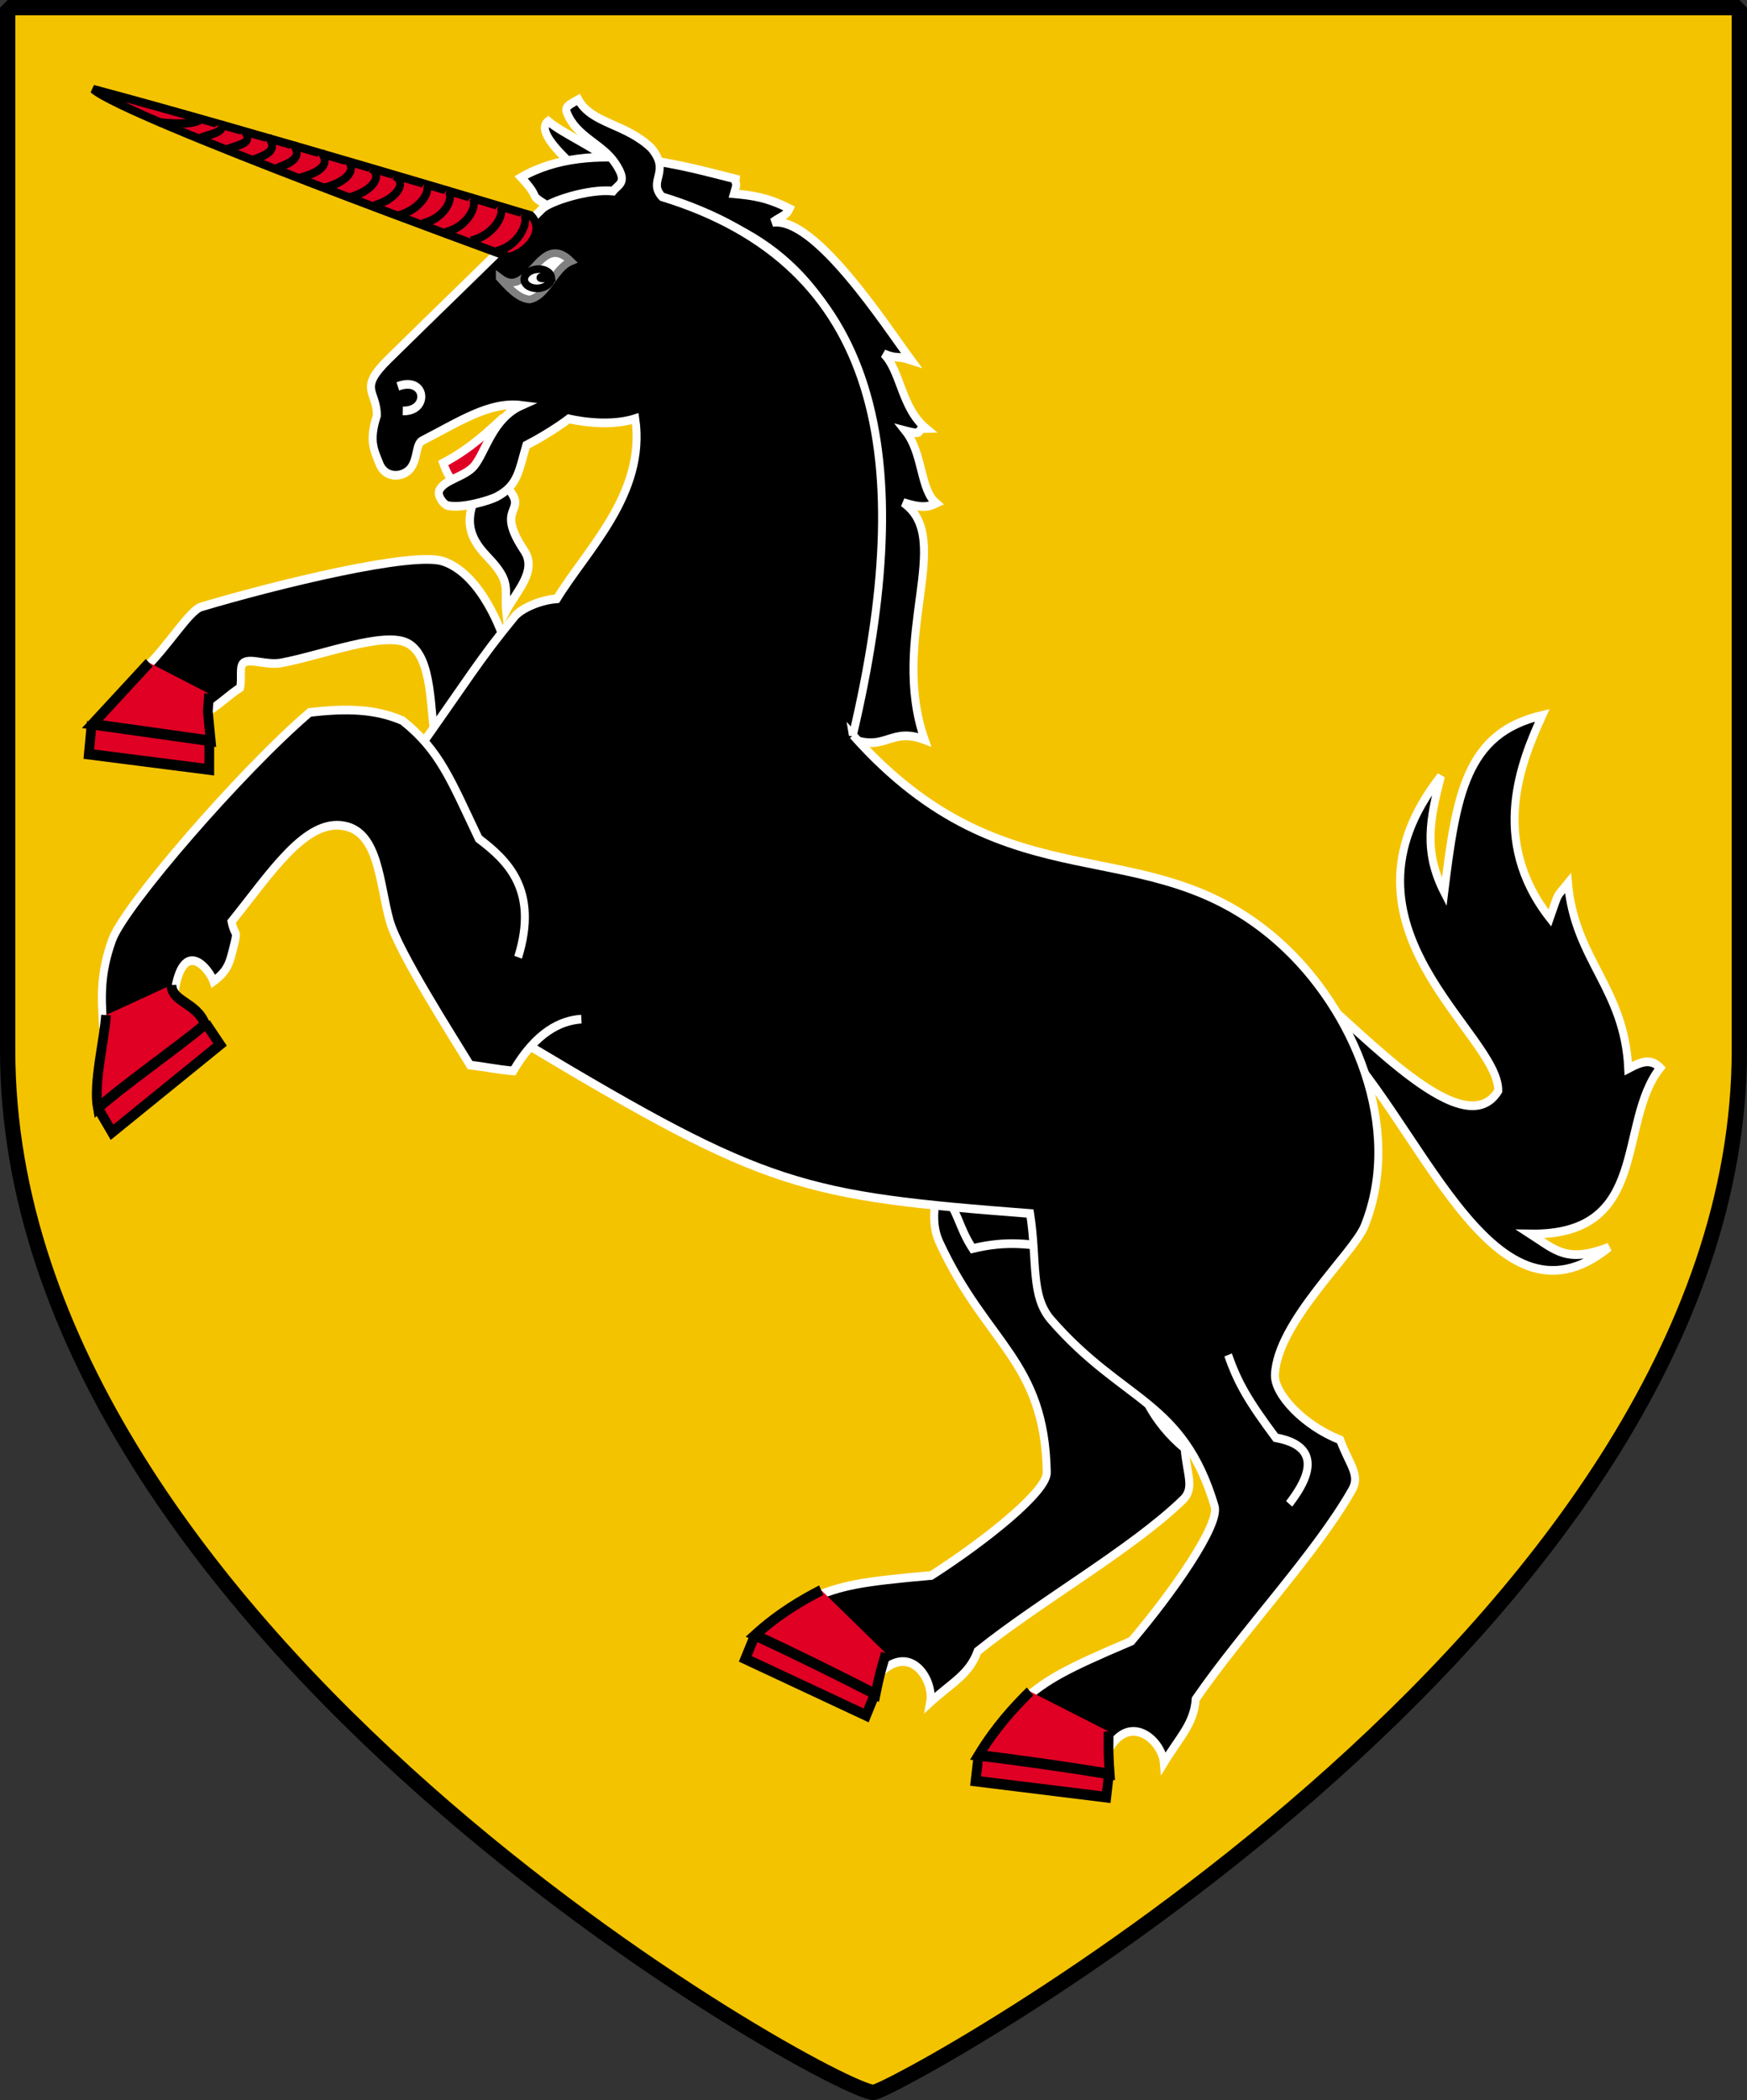
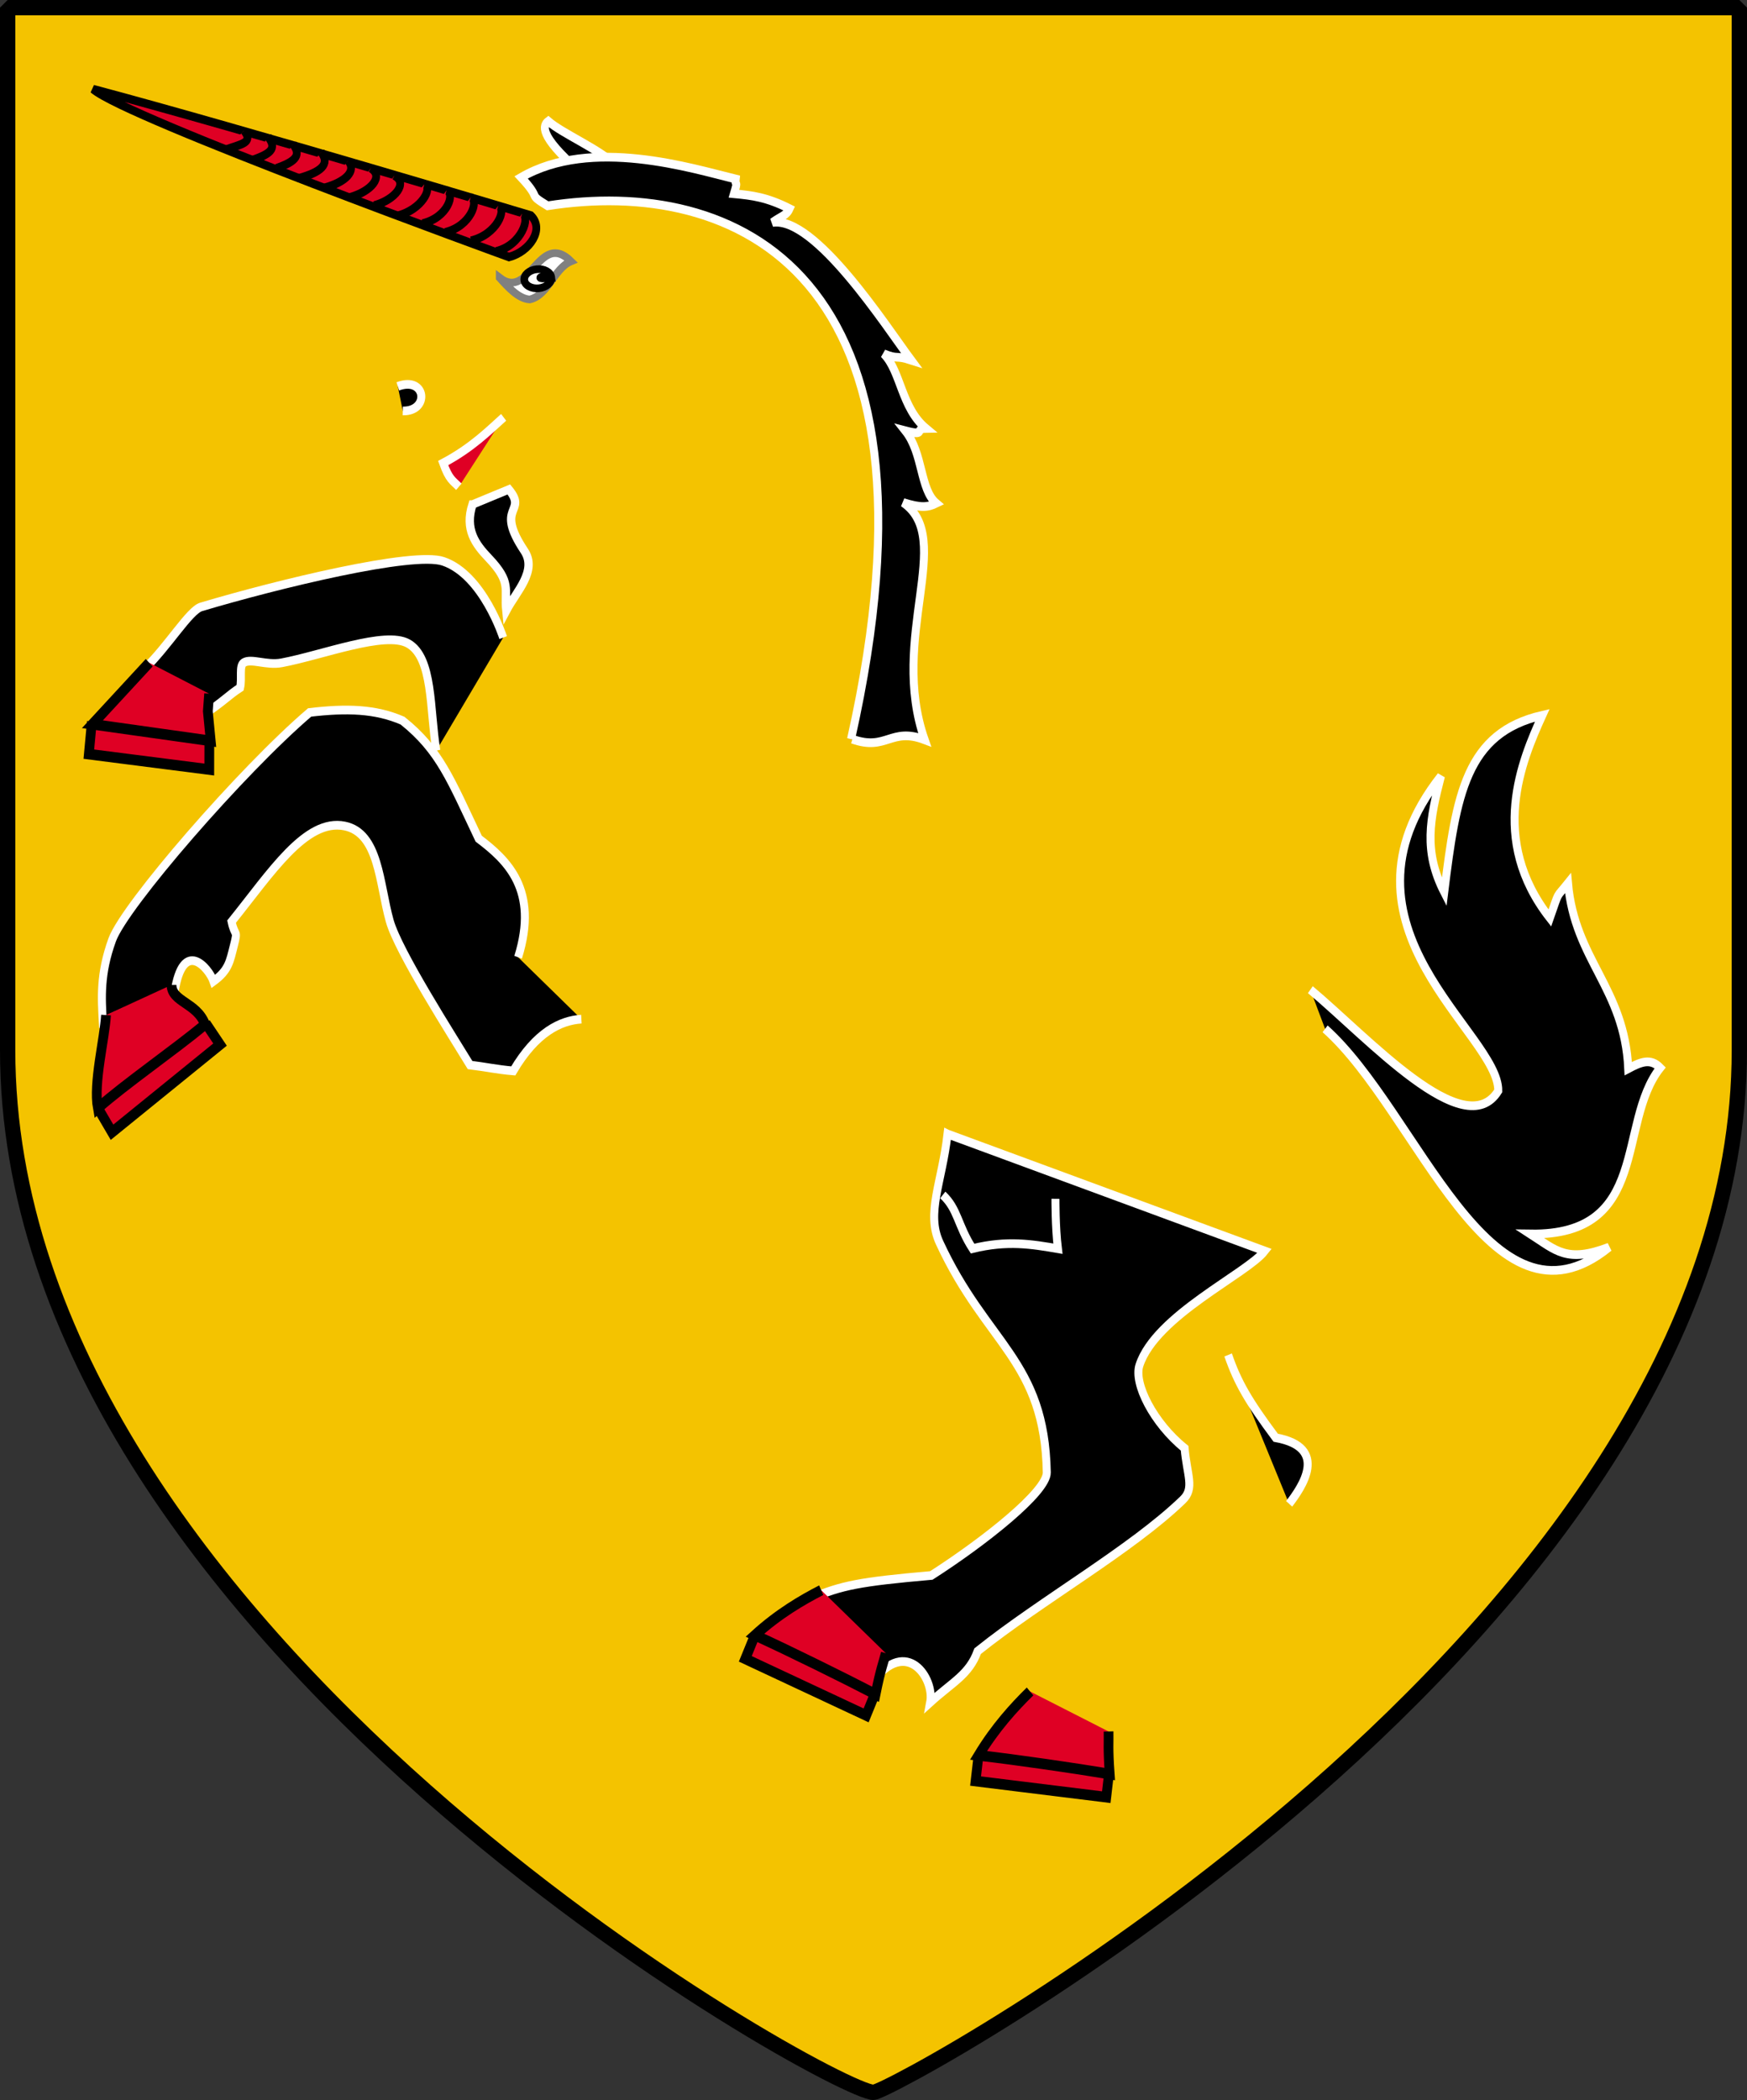
<svg xmlns="http://www.w3.org/2000/svg" xmlns:ns1="http://sodipodi.sourceforge.net/DTD/sodipodi-0.dtd" xmlns:ns2="http://www.inkscape.org/namespaces/inkscape" version="1.0" width="342.542" height="411.602" id="svg3335" ns1:version="0.32" ns2:version="0.91 r13725" ns1:docname="COA_Kaedwen_var2.svg" ns2:output_extension="org.inkscape.output.svg.inkscape">
  <rect width="100%" height="100%" fill="#333333" stroke="none" />
  <ns1:namedview ns2:window-height="1017" ns2:window-width="1920" ns2:pageshadow="2" ns2:pageopacity="0.0" guidetolerance="10.0" gridtolerance="10.0" objecttolerance="10.0" borderopacity="1.0" bordercolor="#666666" pagecolor="#ffffff" id="base" showgrid="false" ns2:zoom="1.0644379" ns2:cx="43.748531" ns2:cy="167.6343" ns2:window-x="-4" ns2:window-y="-4" ns2:current-layer="svg3335" ns2:window-maximized="1" />
  <defs id="defs3337">
    <ns2:perspective ns1:type="inkscape:persp3d" ns2:vp_x="0 : 205.80093 : 1" ns2:vp_y="0 : 1000 : 0" ns2:vp_z="342.54242 : 205.80093 : 1" ns2:persp3d-origin="171.27121 : 137.20062 : 1" id="perspective9" />
    <ns2:perspective id="perspective3587" ns2:persp3d-origin="164.64 : 121.59667 : 1" ns2:vp_z="329.28 : 182.395 : 1" ns2:vp_y="0 : 1000 : 0" ns2:vp_x="0 : 182.395 : 1" ns1:type="inkscape:persp3d" />
  </defs>
  <g style="stroke:#ffffff;stroke-width:2.5;stroke-miterlimit:4;stroke-dasharray:none" id="g6133" transform="matrix(0.613,0.236,-0.236,0.613,28.574,-136.661)" />
  <g id="g6139" transform="matrix(0.652,0.081,-0.081,0.652,-39.513,-103.069)" style="stroke:#ffffff;stroke-width:2.5;stroke-miterlimit:4;stroke-dasharray:none" />
  <g id="g4281">
    <g style="fill:#f4c300;stroke:#000000;stroke-opacity:1;fill-opacity:1" id="layer1" transform="translate(-283.014,-283.704)">
      <path style="fill:#f4c300;fill-opacity:1;fill-rule:nonzero;stroke:#000000;stroke-width:3;stroke-linecap:round;stroke-linejoin:bevel;marker:none;marker-start:none;marker-mid:none;marker-end:none;stroke-miterlimit:4;stroke-dasharray:none;stroke-dashoffset:0;stroke-opacity:1;visibility:visible;display:block" id="path1298" d="M 284.514,285.204 L 624.057,285.204 L 624.057,489.505 C 624.057,604.132 457.974,693.806 454.286,693.806 C 446.528,693.806 284.514,604.4 284.514,489.505 L 284.514,285.204 z" />
    </g>
    <g id="g4239">
      <path style="fill:#000000;fill-opacity:1;fill-rule:evenodd;stroke:#ffffff;stroke-width:1.634;stroke-linecap:butt;stroke-linejoin:miter;stroke-miterlimit:4;stroke-opacity:1;stroke-dasharray:none" d="m 92.644,98.877 c -1.575,4.859 0.586,7.789 3.133,10.459 4.631,4.854 3.068,6.109 3.493,10.321 1.979,-3.736 6.14,-7.781 3.534,-11.691 -5.927,-8.894 0.742,-7.416 -3.031,-12.037 l -7.128,2.948 z" id="path14385" ns1:nodetypes="cscscc" ns2:transform-center-x="7.6779666" ns2:connector-curvature="0" ns2:transform-center-y="-2.3889725" />
      <g id="g4138" transform="matrix(0.954,0,0,1.038,8.172,3.297)">
        <g id="g3347">
          <g style="stroke:#ffffff;stroke-width:2.5;stroke-miterlimit:4;stroke-dasharray:none" id="g2347" transform="matrix(0.601,0.266,-0.266,0.601,252.324,-101.076)">
            <path ns2:connector-curvature="0" ns1:nodetypes="csscccccscscc" d="m 100.127,474.874 c 4.027,13.388 2.989,23.498 10.336,29.537 25.369,20.852 43.753,17.632 57.393,46.809 2.333,4.99 -9.766,25.95 -21.04,41.68 -19.842,10.761 -24.556,14.024 -31.738,21.241 17.458,0.817 19.308,5.211 27.33,14.027 4.501,-16.145 17.344,-8.654 18.836,-1.803 4.053,-8.19 7.922,-12.227 7.615,-19.437 12.173,-21.291 32.146,-46.141 41.079,-65.726 2.097,-4.597 -1.678,-6.96 -5.491,-13.785 -11.814,-2.664 -22.137,-10.505 -22.563,-16.073 -1.157,-15.132 20.092,-37.656 22.524,-45.888 l -104.28,9.418 z" style="color:#000000;fill:#000000;fill-opacity:1;fill-rule:evenodd;stroke:#ffffff;stroke-width:2.5;stroke-linecap:butt;stroke-linejoin:miter;stroke-miterlimit:4;stroke-opacity:1;stroke-dasharray:none;stroke-dashoffset:0;marker:none;visibility:visible;display:inline;overflow:visible;enable-background:accumulate" id="path2343" />
          </g>
          <path ns2:connector-curvature="0" d="m 94.946,75.627 c -3,2.463 -6.483,5.738 -12.428,8.633 1.227,3.136 1.97,3.302 3.224,4.477" style="color:#000000;fill:#df0024;fill-opacity:1;fill-rule:evenodd;stroke:#ffffff;stroke-width:1.642;stroke-linecap:butt;stroke-linejoin:miter;stroke-miterlimit:4;stroke-opacity:1;stroke-dasharray:none;stroke-dashoffset:0;marker:none;visibility:visible;display:inline;overflow:visible;enable-background:accumulate" id="path5155" />
          <path ns2:connector-curvature="0" d="m 185.199,222.46 c 3.117,2.656 3.051,5.752 6.126,10.127 7.174,-1.617 12.198,-0.817 17.538,0.023 -0.543,-4.133 -0.498,-9.424 -0.498,-9.424" style="color:#000000;fill:#000000;fill-opacity:1;fill-rule:evenodd;stroke:#ffffff;stroke-width:1.642;stroke-linecap:butt;stroke-linejoin:miter;stroke-miterlimit:4;stroke-opacity:1;stroke-dasharray:none;stroke-dashoffset:0;marker:none;visibility:visible;display:inline;overflow:visible;enable-background:accumulate" id="path6128" />
          <path ns2:connector-curvature="0" d="m 118.144,28.157 c -3.437,-3.129 -11.048,-6.067 -14.031,-8.438 -1.009,0.701 -2.159,2.53 6.316,9.36" style="color:#000000;fill:#000000;fill-opacity:1;fill-rule:evenodd;stroke:#ffffff;stroke-width:1.642;stroke-linecap:butt;stroke-linejoin:miter;stroke-miterlimit:4;stroke-opacity:1;stroke-dasharray:none;stroke-dashoffset:0;marker:none;visibility:visible;display:inline;overflow:visible;enable-background:accumulate" id="path5119" />
          <path ns2:connector-curvature="0" d="m 94.85,117.219 c 0,0 -4.131,-11.858 -12.322,-14.404 -6.202,-1.927 -34.03,4.304 -49.748,8.608 -2.416,0.662 -6.793,7.421 -11.644,11.702 6.118,1.985 8.931,4.642 11.956,8.8 4.713,-2.968 5.263,-3.798 7.688,-5.239 0.445,-1.754 -0.267,-4.155 0.774,-4.745 1.516,-0.86 4.656,0.576 7.759,0.042 8.364,-1.439 21.239,-6.087 25.993,-3.663 5.189,2.646 4.428,12.514 5.805,20.231" style="color:#000000;fill:#000000;fill-opacity:1;fill-rule:evenodd;stroke:#ffffff;stroke-width:1.642;stroke-linecap:butt;stroke-linejoin:miter;stroke-miterlimit:4;stroke-opacity:1;stroke-dasharray:none;stroke-dashoffset:0;marker:none;visibility:visible;display:inline;overflow:visible;enable-background:accumulate" id="path3158" />
          <g style="stroke:#ffffff;stroke-width:2.5;stroke-miterlimit:4;stroke-dasharray:none" id="g2606" transform="matrix(0.652,0.081,-0.081,0.652,27.371,4.598)">
            <path ns2:connector-curvature="0" ns1:nodetypes="cccccccccccc" id="path5115" style="color:#000000;fill:#000000;fill-opacity:1;fill-rule:evenodd;stroke:#ffffff;stroke-width:2.5;stroke-linecap:butt;stroke-linejoin:miter;stroke-miterlimit:4;stroke-opacity:1;stroke-dasharray:none;stroke-dashoffset:0;marker:none;visibility:visible;display:inline;overflow:visible;enable-background:accumulate" d="m 392.071,237.325 c 31.825,20.052 62.276,83.567 95.892,51.324 -12.549,6.229 -16.304,3.023 -24.915,-0.733 37.555,-4.122 22.808,-34.899 34.441,-52.394 -3.389,-2.473 -6.229,-0.916 -9.893,1.466 -4.03,-22.899 -20.426,-28.853 -25.281,-50.562 -3.389,5.038 -2.29,2.107 -4.397,10.625 -21.892,-20.06 -14.289,-43.875 -9.526,-57.523 -23.083,7.969 -23.907,25.922 -24.182,54.226 -7.969,-10.9 -7.053,-20.335 -5.129,-32.975 -31.418,47.448 27.204,71.171 28.945,87.567 -8.519,16.762 -42.501,-10.259 -61.92,-21.617" />
            <path ns2:connector-curvature="0" id="path5117" style="color:#000000;fill:#000000;fill-opacity:1;fill-rule:evenodd;stroke:#ffffff;stroke-width:2.5;stroke-linecap:butt;stroke-linejoin:miter;stroke-miterlimit:4;stroke-opacity:1;stroke-dasharray:none;stroke-dashoffset:0;marker:none;visibility:visible;display:inline;overflow:visible;enable-background:accumulate" d="M 234.649,172.993 C 250.773,34.53 178.014,17.108 121.54,32.582 c -7.123,-2.927 -1.596,-1.241 -9.219,-7.091 20.388,-14.36 52.832,-9.13 66.66,-7.801 0,2.393 0.886,-0.266 0,4.255 5.906,-0.222 10.346,-0.248 17.771,2.117 -0.737,2.152 -2.272,2.415 -4.803,4.599 12.95,-3.563 39,25.301 47.931,33.91 -5.311,-0.886 -3.913,0.409 -8.735,-0.752 5.951,4.317 7.36,14.747 15.741,19.663 -3.853,0.533 0.62,2.249 -6.319,1.461 6.392,5.786 6.581,16.178 12.164,19.491 -2.451,1.487 -4.56,1.976 -10.283,1.064 17.437,8.253 0.352,39.1 15.062,66.819 -11.006,-2.363 -11.412,4.797 -22.446,2.634" ns1:nodetypes="ccccccccccccccc" />
          </g>
-           <path ns2:connector-curvature="0" ns1:nodetypes="cccccscssccsscssssccccccccsscccccscsssc" d="m 166.726,135.634 c 13.494,-52.621 5.814,-88.963 -39.224,-101.654 -3.052,-3.065 1.907,-4.619 -2.19,-9.183 -5.329,-4.718 -12.297,-4.579 -15.019,-9.177 -1.809,0.929 -2.892,1.378 -2.338,2.494 1.99,4.639 7.275,5.84 9.965,9.577 2.632,3.656 0.726,3.82 -0.488,5.211 -5.059,-0.476 -13.015,1.953 -14.526,3.324 -10.383,9.42 -22.069,19.777 -31.67,28.464 -6.259,5.663 -2.361,5.847 -2.337,10.599 -1.722,4.88 -0.592,6.514 0.686,9.46 1.434,2.619 5.093,2.147 6.414,0.265 1.328,-1.891 0.868,-4.346 2.233,-4.99 7.648,-3.606 13.862,-7.44 20.403,-6.658 -5.926,2.434 -7.373,8.761 -9.715,11.401 -1.876,2.113 -6.209,2.572 -7.214,4.673 -0.457,0.954 0.906,2.656 1.697,2.835 2.908,0.658 8.702,-0.979 10.056,-1.623 4.47,-2.126 4.6,-4.99 6.146,-9.755 5.181,-2.465 8.728,-4.988 8.728,-4.988 0,0 7.661,1.751 13.669,-0.039 2.249,14.188 -9.949,24.709 -16.12,34.02 -3.473,0.25 -7.114,1.76 -8.565,3.226 -7.619,8.527 -9.342,11.565 -21.455,27.219 -1.775,3.436 6.955,34.494 24.335,53.951 48.949,26.925 56.061,28.316 102.949,31.68 1.535,9.055 0.035,15.561 4.332,20.096 14.839,15.659 27.085,15.057 33.601,35.187 1.114,3.443 -8.479,16.12 -17.11,25.456 -13.811,5.399 -17.149,7.142 -22.419,11.261 11.314,1.954 12.162,4.969 16.673,11.369 4.249,-10.158 12.01,-4.229 12.425,0.358 3.309,-5.009 6.16,-7.325 6.547,-12.05 9.669,-12.887 24.713,-27.46 32.13,-39.499 1.741,-2.826 -0.527,-4.674 -2.457,-9.433 -7.484,-2.699 -13.575,-8.651 -13.399,-12.315 0.478,-9.959 16.164,-22.911 18.419,-28.079 8.054,-18.455 -2.08,-40.93 -17.654,-53.653 -27.173,-22.199 -55.2,-5.69 -87.51,-39.033 z" style="color:#000000;fill:#000000;fill-opacity:1;fill-rule:evenodd;stroke:#ffffff;stroke-width:1.642;stroke-linecap:butt;stroke-linejoin:miter;stroke-miterlimit:4;stroke-opacity:1;stroke-dasharray:none;stroke-dashoffset:0;marker:none;visibility:visible;display:inline;overflow:visible;enable-background:accumulate" id="path2184" />
+           <path ns2:connector-curvature="0" ns1:nodetypes="cccccscssccsscssssccccccccsscccccscsssc" d="m 166.726,135.634 z" style="color:#000000;fill:#000000;fill-opacity:1;fill-rule:evenodd;stroke:#ffffff;stroke-width:1.642;stroke-linecap:butt;stroke-linejoin:miter;stroke-miterlimit:4;stroke-opacity:1;stroke-dasharray:none;stroke-dashoffset:0;marker:none;visibility:visible;display:inline;overflow:visible;enable-background:accumulate" id="path2184" />
          <path ns2:connector-curvature="0" d="m 97.923,177.576 c 4.32,-12.77 -2.317,-18.367 -8.102,-22.391 -5.717,-11.042 -7.979,-16.664 -15.66,-22.287 -5.592,-2.218 -11.441,-2.372 -19.09,-1.546 -13.942,10.939 -38.023,36.471 -40.575,42.928 -2.541,6.432 -2.205,10.938 -1.934,15.478 5.327,-2.374 9.041,-3.586 14.729,-5.496 1.74,-10.577 7.119,-4.56 8.023,-2.142 3.147,-2.122 3.347,-3.721 4.204,-6.811 0.858,-3.089 0.187,-1.496 -0.49,-4.463 8.067,-9.21 15.223,-19.528 23.216,-18.059 7.12,1.309 7.144,10.908 9.288,17.928 1.778,5.822 12.938,21.813 16.512,27.214 2.997,0.329 5.553,0.851 8.874,1.109 4.688,-7.327 9.731,-9.526 14.007,-9.778" style="color:#000000;fill:#000000;fill-opacity:1;fill-rule:evenodd;stroke:#ffffff;stroke-width:1.642;stroke-linecap:butt;stroke-linejoin:miter;stroke-miterlimit:4;stroke-opacity:1;stroke-dasharray:none;stroke-dashoffset:0;marker:none;visibility:visible;display:inline;overflow:visible;enable-background:accumulate" id="path4140" />
          <path ns2:connector-curvature="0" d="m 73.196,69.782 c 5.838,-2.035 6.627,4.757 1.021,4.638" style="color:#000000;fill:#000000;fill-opacity:1;fill-rule:evenodd;stroke:#ffffff;stroke-width:1.642;stroke-linecap:butt;stroke-linejoin:miter;stroke-miterlimit:4;stroke-opacity:1;stroke-dasharray:none;stroke-dashoffset:0;marker:none;visibility:visible;display:inline;overflow:visible;enable-background:accumulate" id="path5153" />
          <path ns2:connector-curvature="0" d="m 243.849,252.672 c 1.97,5.236 4.161,8.699 9.777,15.626 11.188,1.861 5.243,9.503 2.761,12.486" style="color:#000000;fill:#000000;fill-opacity:1;fill-rule:evenodd;stroke:#ffffff;stroke-width:1.642;stroke-linecap:butt;stroke-linejoin:miter;stroke-miterlimit:4;stroke-opacity:1;stroke-dasharray:none;stroke-dashoffset:0;marker:none;visibility:visible;display:inline;overflow:visible;enable-background:accumulate" id="path5157" />
        </g>
        <g id="g4132">
          <path id="path3316" style="color:#000000;fill:#df0024;fill-opacity:1;fill-rule:evenodd;stroke:#000000;stroke-width:2;stroke-linecap:butt;stroke-linejoin:miter;stroke-miterlimit:4;stroke-opacity:1;stroke-dasharray:none;stroke-dashoffset:0;marker:none;visibility:visible;display:inline;overflow:visible;enable-background:accumulate" d="m 192.548,328.278 -0.606,4.85 26.863,3.048 0.549,-4.395 m -16.218,-15.571 c -3.253,2.941 -7.123,6.806 -10.589,12.068 8.165,0.866 19.783,2.433 26.958,3.522 -0.384,-4.935 -0.171,-6.024 -0.228,-8.032" ns2:connector-curvature="0" />
          <path id="path3312" style="color:#000000;fill:#df0024;fill-opacity:1;fill-rule:evenodd;stroke:#000000;stroke-width:2;stroke-linecap:butt;stroke-linejoin:miter;stroke-miterlimit:4;stroke-opacity:1;stroke-dasharray:none;stroke-dashoffset:0;marker:none;visibility:visible;display:inline;overflow:visible;enable-background:accumulate" d="m 11.502,205.973 2.957,4.648 22.197,-16.553 -2.931,-4.019 m -20.503,-1.553 c -0.278,4.463 -2.63,12.83 -1.68,17.58 5.64,-4.587 15.469,-10.822 22.045,-15.805 -1.692,-4.159 -6.859,-4.229 -6.905,-7.471" ns2:connector-curvature="0" ns1:nodetypes="cccccccc" />
          <path id="path3308" style="color:#000000;display:inline;overflow:visible;visibility:visible;fill:#df0024;fill-opacity:1;fill-rule:evenodd;stroke:#000000;stroke-width:2;stroke-linecap:butt;stroke-linejoin:miter;stroke-miterlimit:4;stroke-dasharray:none;stroke-dashoffset:0;stroke-opacity:1;marker:none;enable-background:accumulate" d="m 10.317,133.072 -0.624,6.154 24.755,2.906 0.011,-5.943 m -12.363,-14.225 -11.671,11.612 24.317,3.147 -0.592,-5.598 0.265,-3.313" ns2:connector-curvature="0" ns1:nodetypes="ccccccccc" />
          <path id="path5145" style="color:#000000;fill:#df0024;fill-opacity:1;fill-rule:evenodd;stroke:#000000;stroke-width:2;stroke-linecap:butt;stroke-linejoin:miter;stroke-miterlimit:4;stroke-opacity:1;stroke-dasharray:none;stroke-dashoffset:0;marker:none;visibility:visible;display:inline;overflow:visible;enable-background:accumulate" d="m 146.594,305.585 -1.981,4.468 24.837,10.679 1.795,-4.049 m -11.027,-19.592 c -3.965,1.876 -8.785,4.458 -13.624,8.494 7.567,3.188 18.236,8.045 24.791,11.16 1.058,-4.835 1.577,-5.817 2.102,-7.756" ns2:connector-curvature="0" />
        </g>
      </g>
      <g style="fill:#df0024;fill-opacity:1;stroke:#000000;display:inline" id="g5590" transform="matrix(1.386,-0.692,0.636,1.508,-335.641,-54.247)">
        <path ns2:connector-curvature="0" ns1:nodetypes="cccc" id="path5592" d="m 233.229,176.405 c 2.698,0.521 5.579,-1.077 4.591,-3.292 0,0 -28.846,-24.292 -44.929,-37.046 2.398,4.83 40.338,40.338 40.338,40.338 z" style="fill:#df0024;fill-opacity:1;fill-rule:evenodd;stroke:#000000;stroke-width:1px;stroke-linecap:butt;stroke-linejoin:miter;stroke-opacity:1" />
        <path ns2:connector-curvature="0" ns1:nodetypes="cc" id="path5594" d="m 236.879,172.448 c 0.898,0.765 -1.548,3.365 -4.851,2.66" style="fill:#df0024;fill-opacity:1;stroke:#000000;stroke-width:1px;stroke-linecap:butt;stroke-linejoin:miter;stroke-opacity:1" />
        <path ns2:connector-curvature="0" style="fill:#df0024;fill-opacity:1;stroke:#000000;stroke-width:1px;stroke-linecap:butt;stroke-linejoin:miter;stroke-opacity:1" d="m 234.483,170.33 c 0.912,0.789 -1.533,3.014 -4.889,2.287" id="path5596" ns1:nodetypes="cc" />
        <path ns2:connector-curvature="0" ns1:nodetypes="cc" id="path5598" d="m 231.676,167.942 c 0.898,0.765 -1.371,3.095 -4.674,2.389" style="fill:#df0024;fill-opacity:1;stroke:#000000;stroke-width:1px;stroke-linecap:butt;stroke-linejoin:miter;stroke-opacity:1" />
        <path ns2:connector-curvature="0" style="fill:#df0024;fill-opacity:1;stroke:#000000;stroke-width:1px;stroke-linecap:butt;stroke-linejoin:miter;stroke-opacity:1" d="m 229.203,165.9 c 0.898,0.765 -1.125,2.979 -4.428,2.274" id="path5600" ns1:nodetypes="cc" />
        <path ns2:connector-curvature="0" ns1:nodetypes="cc" id="path5602" d="m 226.906,164.063 c 0.898,0.765 -1.481,2.62 -4.784,1.915" style="fill:#df0024;fill-opacity:1;stroke:#000000;stroke-width:1px;stroke-linecap:butt;stroke-linejoin:miter;stroke-opacity:1" />
        <path ns2:connector-curvature="0" style="fill:#df0024;fill-opacity:1;stroke:#000000;stroke-width:1px;stroke-linecap:butt;stroke-linejoin:miter;stroke-opacity:1" d="m 223.835,161.504 c 1.281,1.546 -1.039,2.635 -3.803,2.142" id="path5604" ns1:nodetypes="cc" />
        <path ns2:connector-curvature="0" ns1:nodetypes="cc" id="path5606" d="m 221.45,159.447 c 1.136,1.6 -1.087,2.514 -3.851,2.022" style="fill:#df0024;fill-opacity:1;stroke:#000000;stroke-width:1px;stroke-linecap:butt;stroke-linejoin:miter;stroke-opacity:1" />
        <path ns2:connector-curvature="0" style="fill:#df0024;fill-opacity:1;stroke:#000000;stroke-width:1px;stroke-linecap:butt;stroke-linejoin:miter;stroke-opacity:1" d="m 219.178,157.449 c 0.479,1.556 -1.316,2.13 -4.08,1.637" id="path5608" ns1:nodetypes="cc" />
        <path ns2:connector-curvature="0" ns1:nodetypes="cc" id="path5610" d="m 216.44,155.08 c 0.513,1.84 -1.113,2.094 -3.877,1.602" style="fill:#df0024;fill-opacity:1;stroke:#000000;stroke-width:1px;stroke-linecap:butt;stroke-linejoin:miter;stroke-opacity:1" />
        <path ns2:connector-curvature="0" style="fill:#df0024;fill-opacity:1;stroke:#000000;stroke-width:1px;stroke-linecap:butt;stroke-linejoin:miter;stroke-opacity:1" d="m 213.541,152.707 c 0.513,1.84 -0.907,1.937 -3.11,1.7" id="path5612" ns1:nodetypes="cc" />
        <path ns2:connector-curvature="0" ns1:nodetypes="cc" id="path5614" d="m 210.999,150.585 c 0.513,1.84 -0.704,1.901 -2.907,1.664" style="fill:#df0024;fill-opacity:1;stroke:#000000;stroke-width:1px;stroke-linecap:butt;stroke-linejoin:miter;stroke-opacity:1" />
        <path ns2:connector-curvature="0" style="fill:#df0024;fill-opacity:1;stroke:#000000;stroke-width:1px;stroke-linecap:butt;stroke-linejoin:miter;stroke-opacity:1" d="m 208.495,148.625 c 0.513,1.84 -0.973,1.288 -3.176,1.051" id="path5616" ns1:nodetypes="cc" />
-         <path ns2:connector-curvature="0" ns1:nodetypes="cc" id="path5618" d="m 206.155,146.548 c 0.159,1.427 -1.966,0.497 -3.488,0.518" style="fill:#df0024;fill-opacity:1;stroke:#000000;stroke-width:1px;stroke-linecap:butt;stroke-linejoin:miter;stroke-opacity:1" />
-         <path ns2:connector-curvature="0" style="fill:#df0024;fill-opacity:1;stroke:#000000;stroke-width:1px;stroke-linecap:butt;stroke-linejoin:miter;stroke-opacity:1" d="m 204.243,145.074 c -1.046,0.218 -2.81,-0.436 -5.32,-1.927" id="path5620" ns1:nodetypes="cc" />
      </g>
      <g id="g3036" transform="matrix(0.996,-0.093,0.093,0.996,-4.571,9.948)">
        <path d="m 97.936,53.826 c 5.461,5.109 8.568,-8.664 14.215,-1.914 -3.438,1.051 -5.138,6.25 -8.752,6.687 -2.176,-0.341 -4.003,-2.796 -5.463,-4.772 z" style="color:#000000;fill:#ffffff;fill-opacity:1;fill-rule:evenodd;stroke:#808080;stroke-width:1.501;stroke-linecap:butt;stroke-linejoin:miter;stroke-miterlimit:4;stroke-opacity:1;stroke-dasharray:none;stroke-dashoffset:0;marker:none;visibility:visible;display:inline;overflow:visible;enable-background:accumulate" id="path6227-1" ns1:nodetypes="cccc" ns2:connector-curvature="0" />
        <path ns1:nodetypes="ccsscsc" d="m 108.005,54.702 c 2e-5,1.032 -1.18,1.87 -2.641,1.876 -1.461,0.006 -2.655,-0.823 -2.671,-1.855 -0.017,-1.032 1.15,-1.879 2.611,-1.897 1.461,-0.017 2.668,0.802 2.7,1.833 0,0 -2.164,-0.488 -2.145,-0.103 0.016,0.323 2.146,0.145 2.146,0.145 z" style="fill:#ffffff;fill-opacity:1;stroke:#000000;stroke-width:1.501;stroke-miterlimit:4;stroke-opacity:1;stroke-dasharray:none" id="path4120-7" ns2:connector-curvature="0" />
      </g>
    </g>
  </g>
</svg>